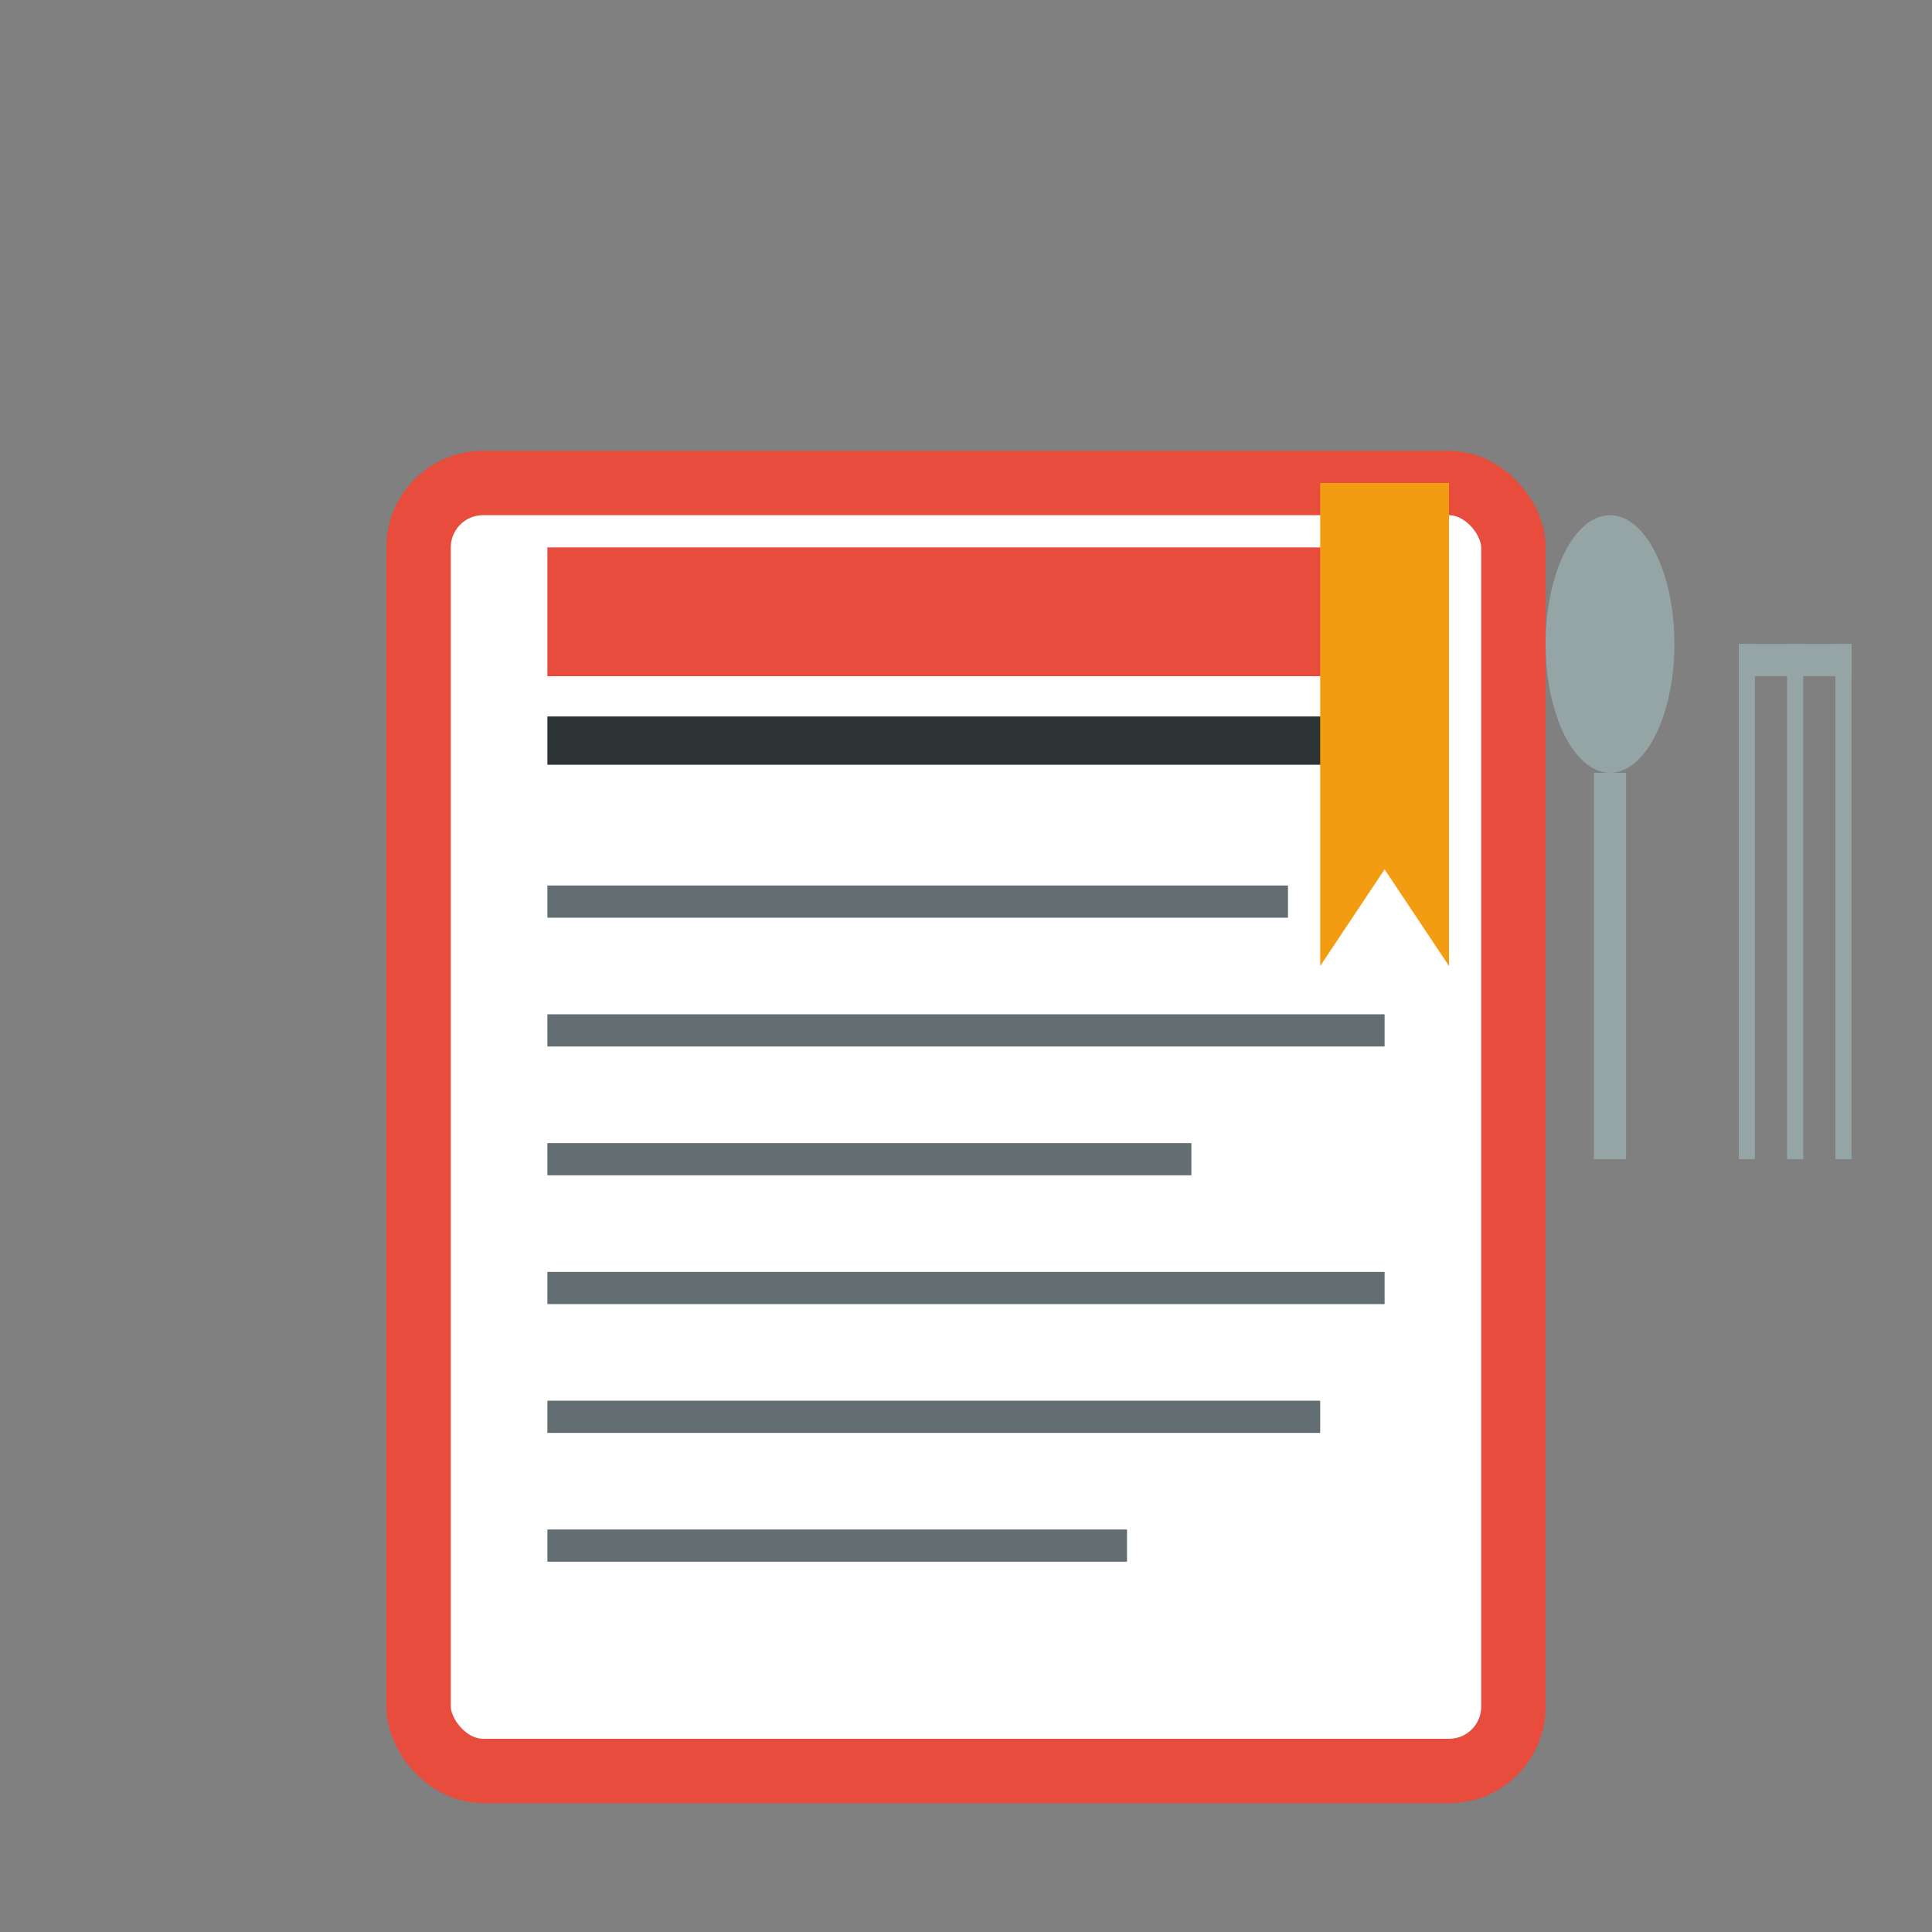
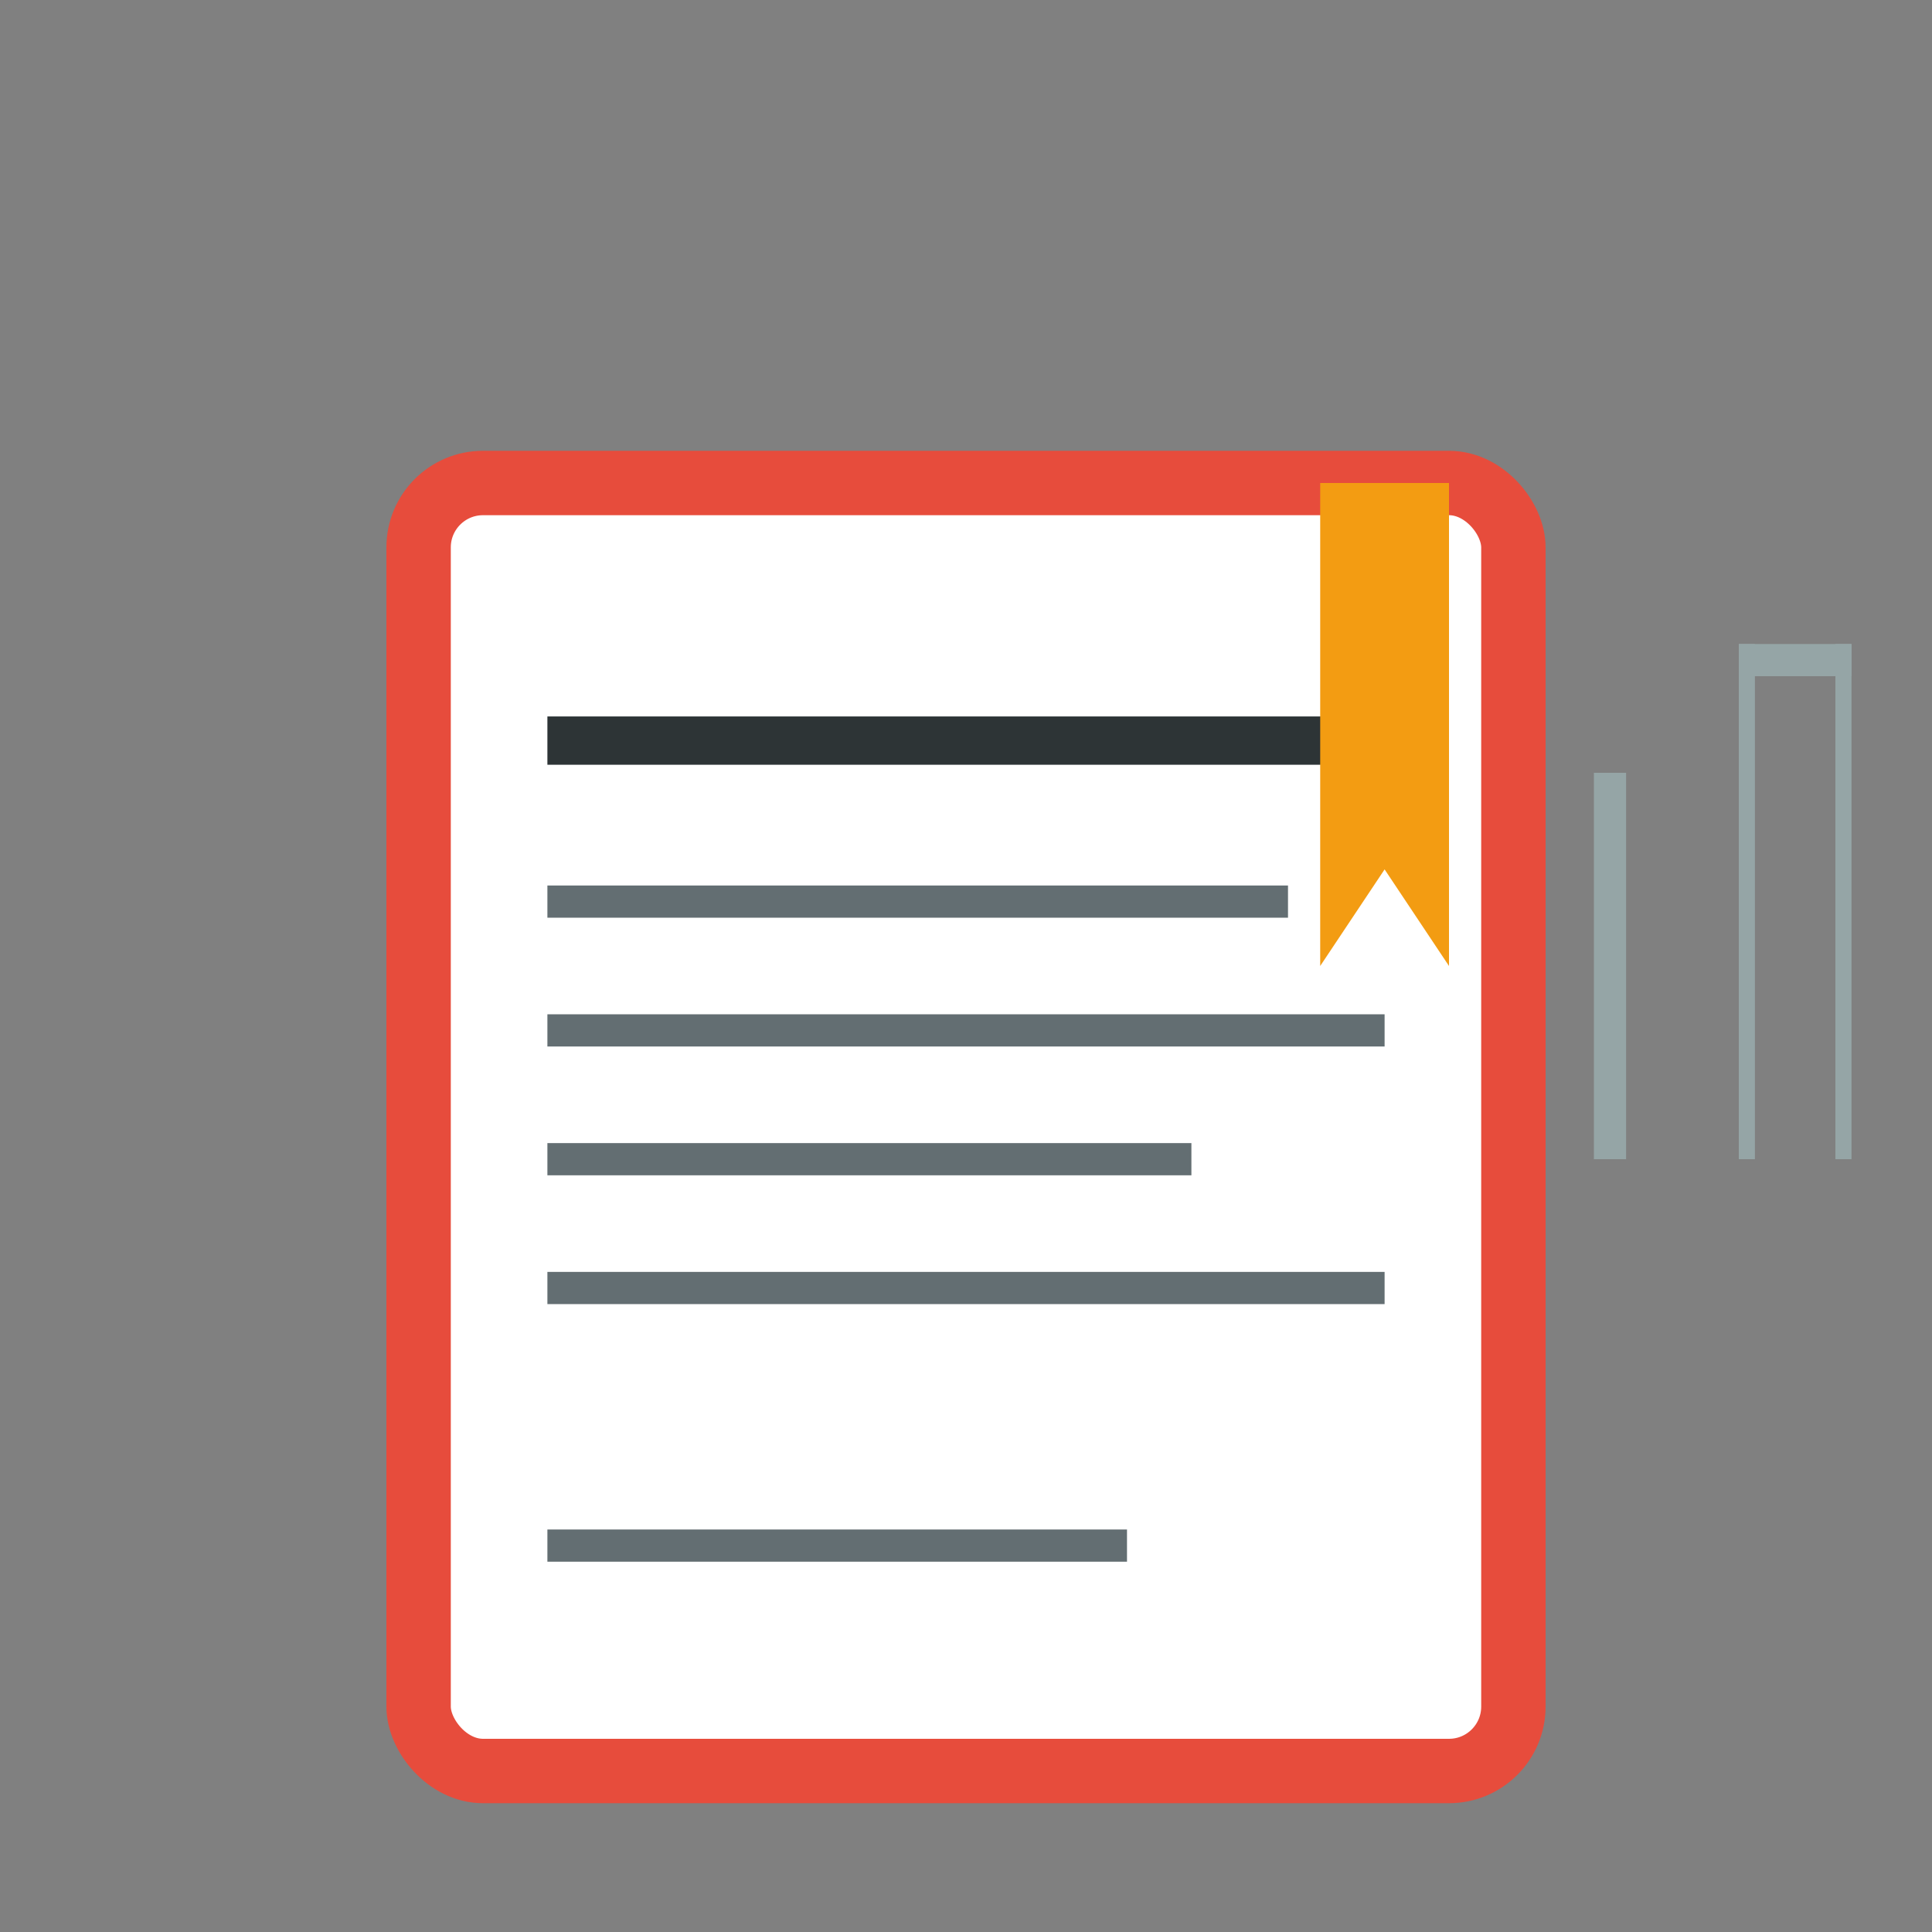
<svg xmlns="http://www.w3.org/2000/svg" width="60" height="60" viewBox="0 0 60 60">
  <rect x="0" y="0" width="60" height="60" fill="#808080" stroke="none" />
  <g transform="translate(5,5)">
    <rect x="8" y="10" width="34" height="40" rx="2" fill="#ffffff" stroke="#e74c3c" stroke-width="2" />
    <line x1="12" y1="18" x2="38" y2="18" stroke="#2d3436" stroke-width="1.5" />
    <line x1="12" y1="23" x2="35" y2="23" stroke="#636e72" stroke-width="1" />
    <line x1="12" y1="27" x2="38" y2="27" stroke="#636e72" stroke-width="1" />
    <line x1="12" y1="31" x2="32" y2="31" stroke="#636e72" stroke-width="1" />
    <line x1="12" y1="35" x2="38" y2="35" stroke="#636e72" stroke-width="1" />
-     <line x1="12" y1="39" x2="36" y2="39" stroke="#636e72" stroke-width="1" />
    <line x1="12" y1="43" x2="30" y2="43" stroke="#636e72" stroke-width="1" />
-     <rect x="12" y="12" width="26" height="4" fill="#e74c3c" />
    <polygon points="36,10 40,10 40,25 38,22 36,25" fill="#f39c12" />
    <g transform="translate(45,15)">
-       <ellipse cx="0" cy="0" rx="2" ry="4" fill="#95a5a6" />
      <rect x="-0.5" y="4" width="1" height="12" fill="#95a5a6" />
      <rect x="4" y="0" width="0.5" height="16" fill="#95a5a6" />
-       <rect x="5.5" y="0" width="0.5" height="16" fill="#95a5a6" />
      <rect x="7" y="0" width="0.5" height="16" fill="#95a5a6" />
      <rect x="4" y="0" width="3.5" height="1" fill="#95a5a6" />
    </g>
  </g>
</svg>